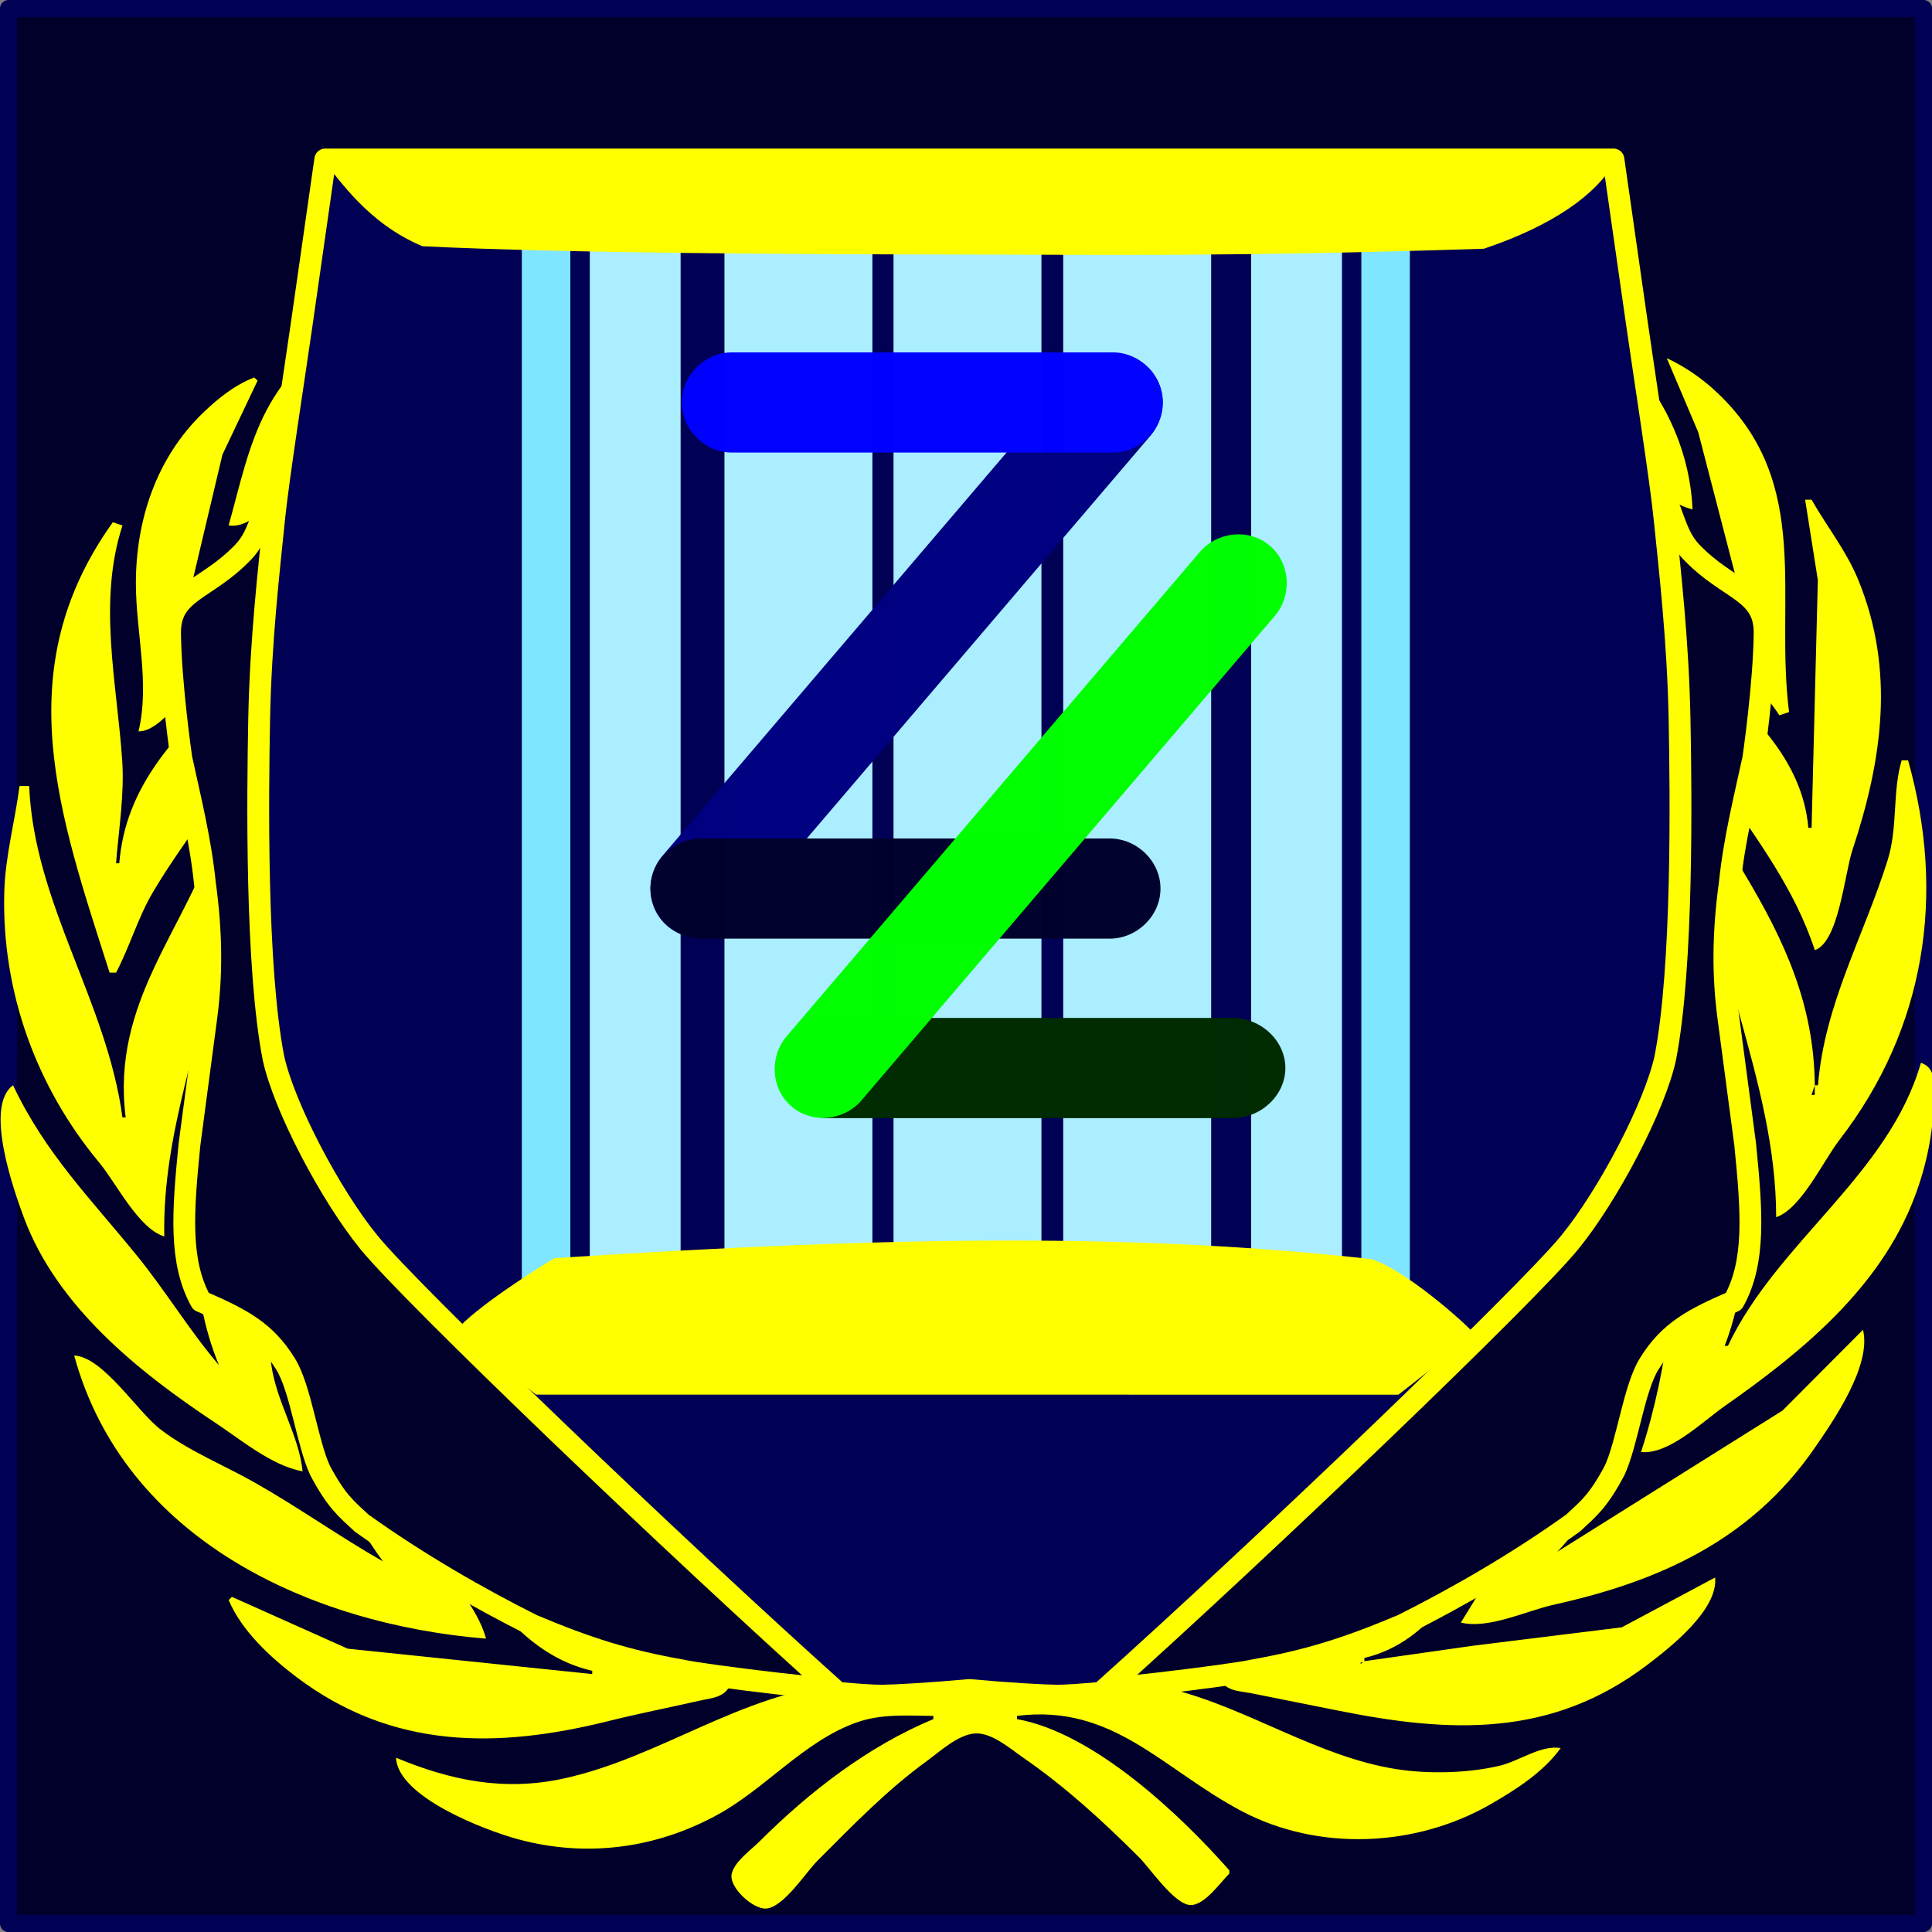
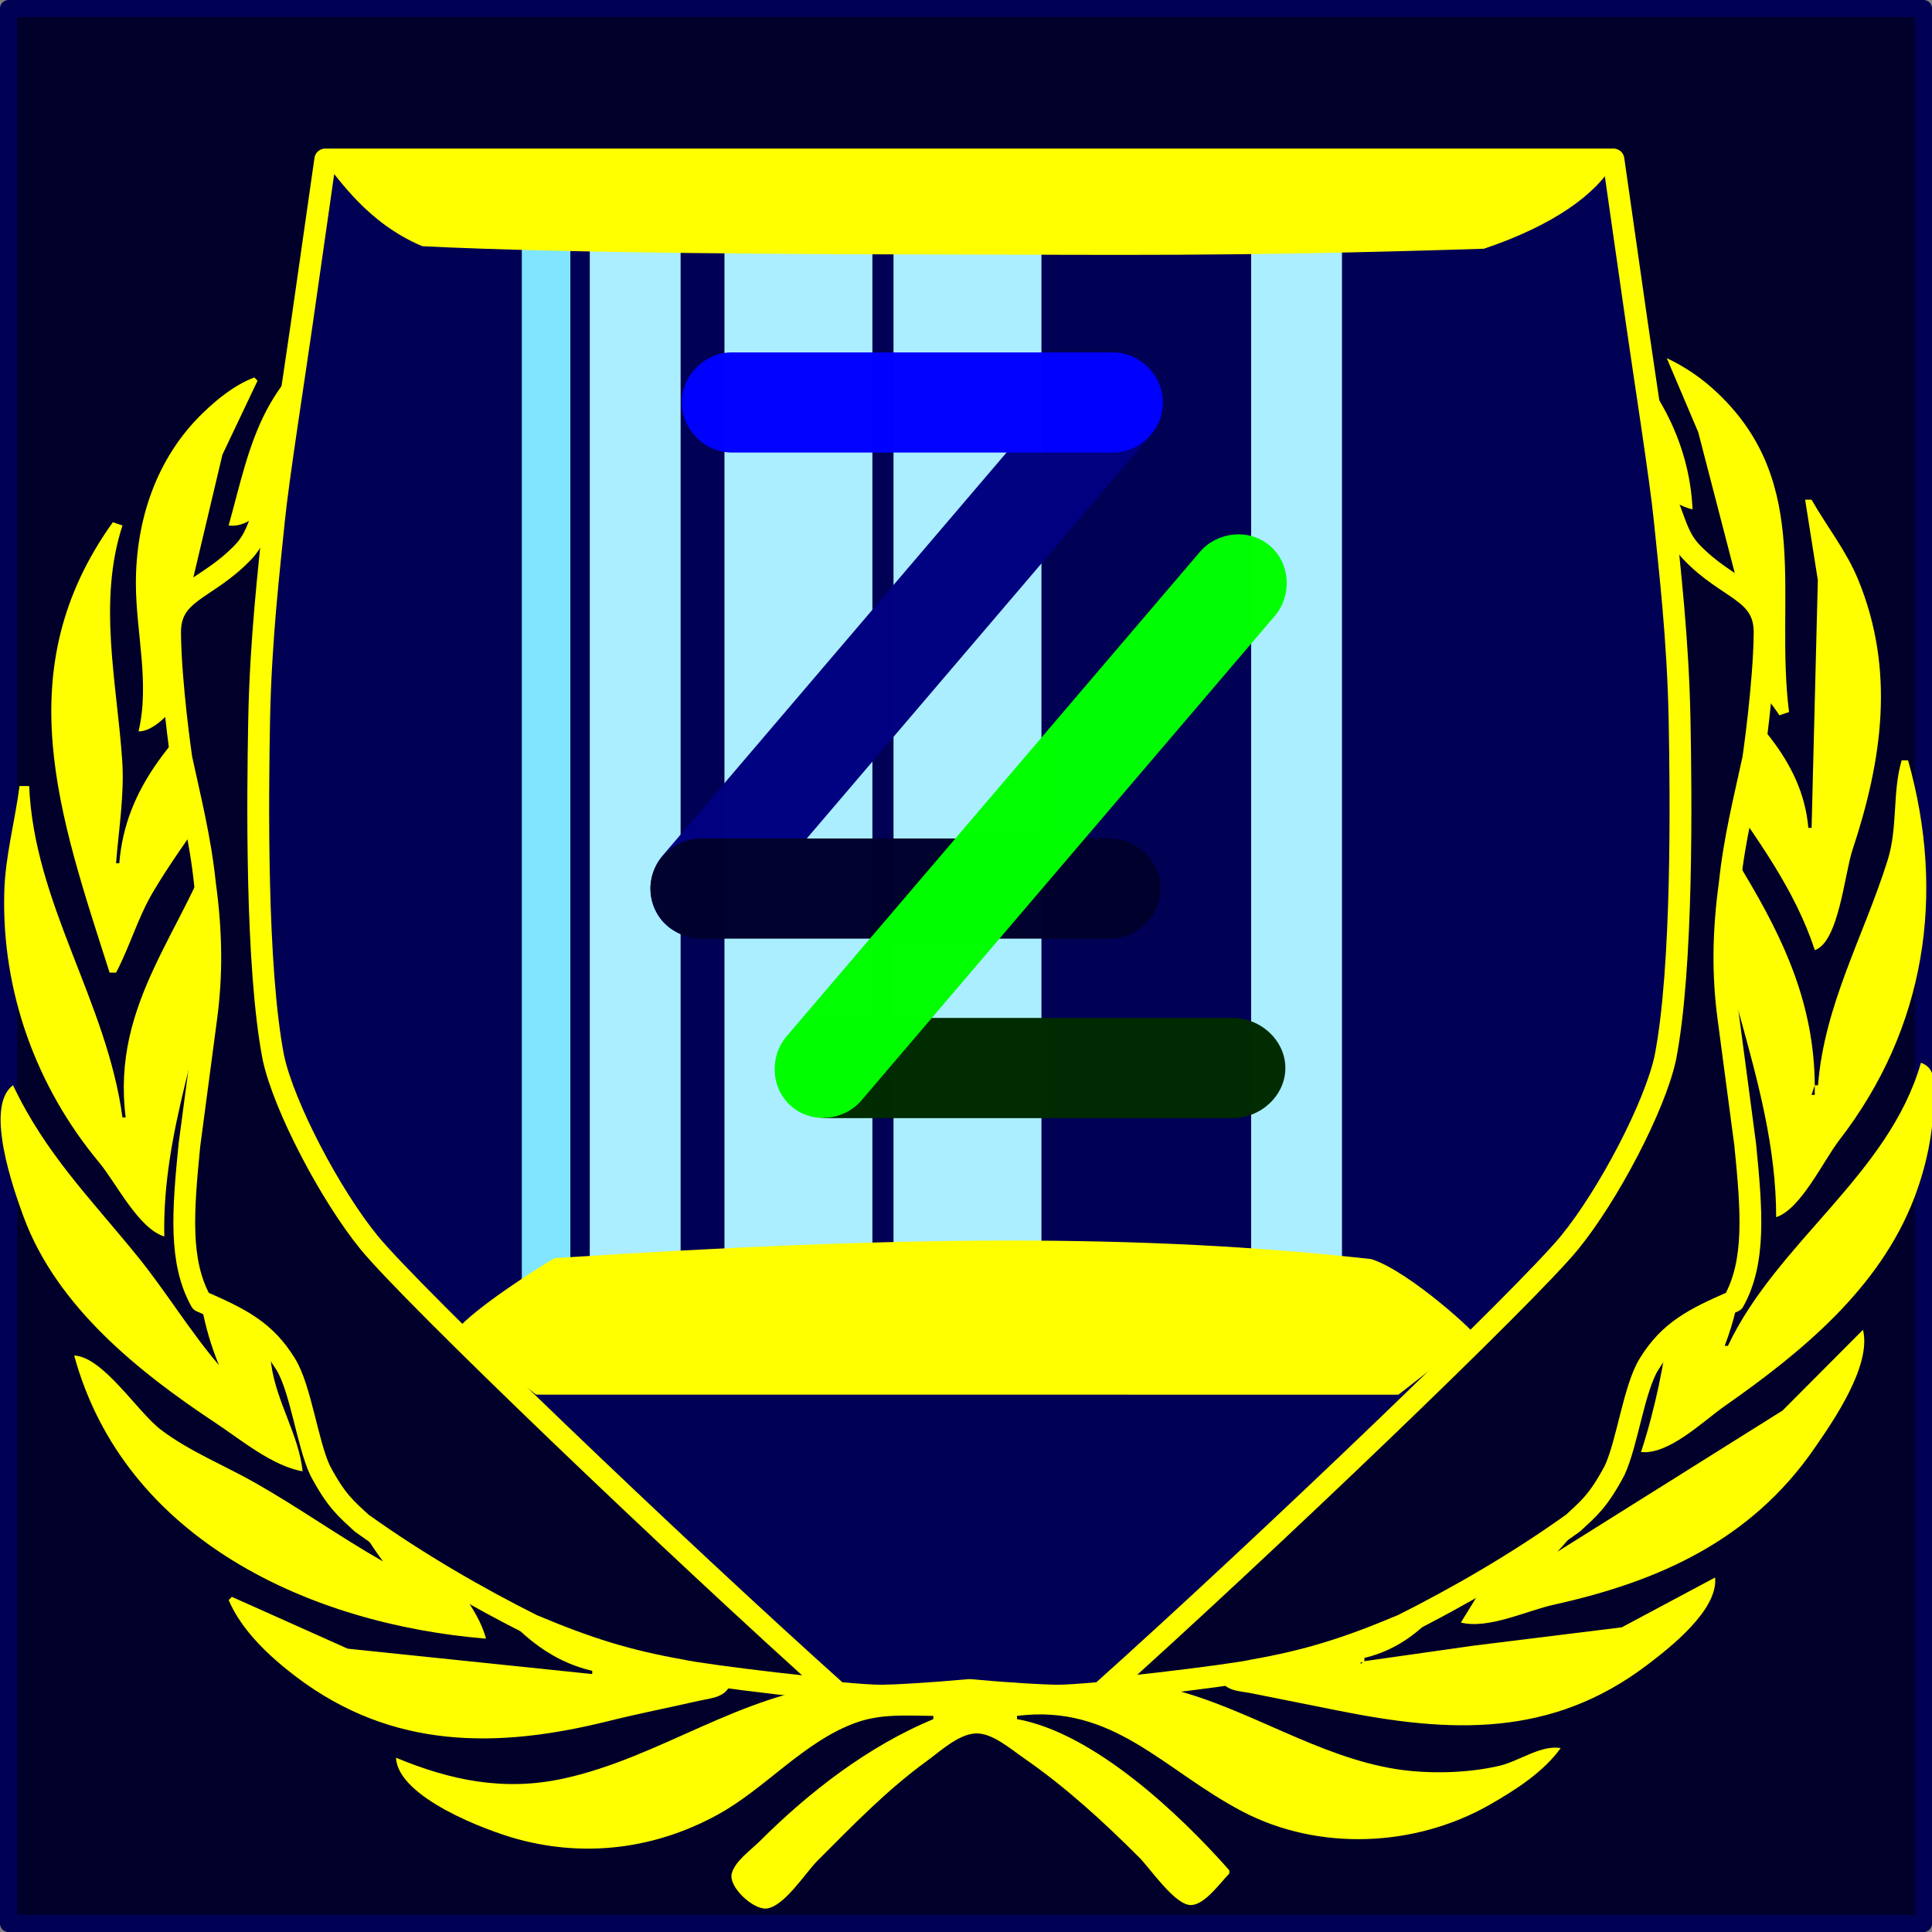
<svg xmlns="http://www.w3.org/2000/svg" width="1200" height="1200" fill="#00002b" version="1.1" viewBox="0 0 1200 1200">
  <rect x="0" y="0" width="1200" height="1200" fill="#808080" stroke="none" />
  <rect x="5.316" y="5.316" width="1189.4" height="1189.4" fill="#00002b" stroke="#005" stroke-linecap="round" stroke-linejoin="round" stroke-width="10.633" />
  <g transform="matrix(3.78 0 0 3.78 -310.38 -137.53)">
    <g transform="translate(0 12.951)">
      <g transform="matrix(1.141 0 0 1.141 -33.899 -19.248)">
        <g transform="matrix(1.186 0 0 1.186 -44.699 -37.883)">
          <path d="m301.98 95.643c0.117 2.631 3.942 5.235 5.46 7.423 4.508 6.494 8.628 12.904 14.855 17.893 2.038 1.633 4.05 3.76 6.641 4.375-0.643-14.746-13.207-26.51-26.956-29.691m-150.8 31.644c2.592 0.368 4.783-2.507 6.641-4.067 6.303-5.29 10.166-11.856 14.717-18.592 1.568-2.321 5.085-4.55 5.207-7.423-8.678 2.369-17.618 7.917-21.921 16.017-2.315 4.358-3.318 9.355-4.645 14.064m174.63-20.315 3.816 8.986 5.169 19.924-15.627-13.74-6.641-6.184c0.333 16.064 19.191 22.639 26.956 34.379l1.172-0.391c-1.759-13.918 2.93-27.642-8.595-38.661-1.851-1.77-3.932-3.229-6.251-4.313m-185.57 45.318c2.874 0.044 6.134-5.46 8.204-7.388 8.384-7.81 17.963-14.828 19.534-26.992-2.582 0.76-4.275 4.008-6.251 5.794-5.272 4.764-12.457 8.249-15.627 14.912h-0.391l4.719-19.924 4.267-8.986-0.391-0.391c-2.361 0.895-4.442 2.567-6.249 4.313-5.628 5.438-8.136 12.961-8.136 20.69 0 5.901 1.715 12.113 0.321 17.971m202.37-28.128 1.542 9.767-0.76 30.082h-0.391c-0.74-8.48-7.173-14.08-12.892-19.549-2.069-1.979-4.241-5.417-7.032-6.236 2.015 15.928 15.874 25.806 20.706 40.63 2.9-0.953 3.625-9.3 4.558-12.111 3.635-10.956 5.222-21.827 0.735-32.816-1.45-3.551-3.807-6.472-5.683-9.767h-0.781m-205.49 2.735c-12.848 17.942-6.509 35.559-0.391 54.694h0.781c1.668-3.164 2.642-6.668 4.474-9.767 3.761-6.361 8.722-12.144 12.028-18.752 1.809-3.616 4.234-8.816 3.031-12.892-2.348 1.893-4.118 4.501-6.251 6.641-6.239 6.259-12.127 12.126-12.892 21.487h-0.391c0.325-4.123 1.03-8.355 0.746-12.501-0.651-9.502-2.98-19.251 0.035-28.519l-1.172-0.391m198.07 8.986 0.391 1.563h-0.391v-1.563m-189.61 2.995-0.13 0.26 0.13-0.26m208.75 16.929c-1.146 3.877-0.445 8.111-1.698 12.111-2.891 9.228-7.684 17.53-8.459 27.347h-0.391c-0.081-9.786-3.661-17.56-8.595-25.784-1.292-2.153-2.614-6.627-5.079-7.423 0.141 17.053 8.985 32.335 8.985 49.225 3.014-0.995 5.733-6.859 7.677-9.376 10.456-13.535 12.944-29.755 8.34-46.099h-0.781m-228.54 3.125c-0.556 4.309-1.735 8.514-1.852 12.892-0.321 12.03 3.856 23.6 11.522 32.816 2.088 2.51 4.767 8.019 7.91 8.985-0.263-12.741 4.714-24.222 6.737-36.723 0.468-2.889 2.512-11.011-0.096-12.892-4.059 12.448-13.115 21.032-11.329 35.16h-0.391c-1.904-14.136-10.714-25.903-11.329-40.239h-1.172m217.86 5.339-0.13 0.26 0.13-0.26m-12.762 25.524c-0.848 5.764-2.493 11.338-3.059 17.19-1.122 11.59-1.506 21.653-5.145 32.816 3.384 0.348 7.503-3.72 10.157-5.579 9.353-6.547 18.818-14.297 23.024-25.284 1.456-3.803 2.351-8.033 2.369-12.111 6e-3 -1.732 0.318-3.636-1.562-4.297-3.893 13.618-17.466 21.75-23.44 34.379h-0.391c4.662-12.087 1.505-24.805-0.781-37.114h-1.172m-180.49 1.953c-1.503 2.146-1.284 6.363-1.724 8.985-1.663 9.919-2.562 19.021 1.334 28.519-3.582-4.2-6.459-8.992-9.946-13.283-5.707-7.023-11.126-12.41-15.056-20.706-3.534 2.549 0.078 12.723 1.297 16.018 4.019 10.862 13.957 18.801 23.315 25.001 3.109 2.06 6.839 5.192 10.548 5.862-0.449-4.385-3.158-8.4-3.795-12.892-1.235-8.711-1.375-17.481-2.815-26.175-0.589-3.558-0.949-8.378-3.157-11.329m193.38 3.516v1.172h-0.391l0.391-1.172m-20.706 19.143c-7.631 7.696-9.648 18.643-13.163 28.519-2.301 6.464-5.508 11.803-9.106 17.58 3.351 0.837 7.985-1.44 11.329-2.178 12.724-2.81 23.865-7.808 31.564-18.918 2.373-3.424 7-10.114 5.94-14.455l-9.767 9.806-27.347 17.15c7.471-7.829 8.084-17.283 9.736-27.347 0.421-2.565 2.613-8.151 0.813-10.157m-164.47 2.344c0.072 3.405 1.354 6.794 1.922 10.157 1.689 10.004 3.218 17.817 9.408 26.175-5.303-3.018-10.299-6.591-15.627-9.601-3.738-2.112-7.9-3.781-11.329-6.377-2.867-2.17-7.028-8.871-10.548-9.024 6.102 22.311 28.625 32.633 50.006 34.379-1.001-3.852-4.583-7.295-6.335-10.939-4.12-8.571-5.936-18.152-10.378-26.566-1.555-2.945-3.72-7.25-7.118-8.204m174.24 10.157-1.172 1.563 1.172-1.563m-182.44 2.344 0.781 1.563-0.781-1.563m121.11 37.895c0.604 1.717 2.289 1.635 3.907 1.954l10.548 2.109c13.568 2.718 25.827 3.298 37.504-5.586 2.804-2.133 8.603-6.686 8.204-10.588l-11.329 6.048-17.971 2.223-13.283 1.887v-0.391c8.394-1.994 12.589-10.285 15.737-17.58 1.072-2.483 2.665-5.124 3.016-7.813-5.418 1.048-9.487 7.486-12.959 11.329-6.436 7.125-13.576 14.36-23.374 16.408m-96.105-26.175-0.391 0.391c3.551 9.759 9.295 22.452 20.315 25.003v0.391l-29.691-3.081-14.064-6.295-0.391 0.391c1.576 3.728 5.029 6.92 8.204 9.325 11.642 8.818 24.41 8.73 37.895 5.375 3.625-0.902 7.295-1.627 10.939-2.452 1.604-0.363 3.312-0.399 3.907-2.09-10.382-2.171-17.504-9.518-24.606-16.799-3.561-3.651-6.991-8.649-12.117-10.157m137.13 10.939-0.781 0.781 0.781-0.781m-142.2 1.172 0.781 1.172-0.781-1.172m118.37 12.241c0.302 0 0.063 0.195-0.13 0.131l0.13-0.131m-117.2 11.59c0.208 4.784 10.862 8.832 14.846 9.907 8.294 2.24 16.734 1.115 24.222-2.997 5.852-3.214 10.486-8.908 16.799-11.172 3.072-1.102 6.185-0.841 9.376-0.817v0.391c-7.921 3.298-15.064 8.823-21.096 14.846-1.042 1.04-3.009 2.413-3.381 3.907-0.41 1.644 2.585 4.36 4.162 4.252 2.153-0.148 4.806-4.369 6.251-5.814 4.251-4.252 8.4-8.562 13.283-12.107 1.608-1.167 3.777-3.209 5.86-3.344 2.012-0.13 4.306 1.886 5.86 2.958 5.101 3.523 9.691 7.728 14.064 12.101 1.31 1.31 4.313 5.779 6.257 5.779 1.703 0 3.58-2.723 4.682-3.826v-0.391c-5.99-6.8-16.473-16.702-25.784-18.362v-0.391c11.728-1.482 17.717 6.541 27.347 11.595 9.286 4.873 21.026 4.357 30.082-0.823 3.098-1.772 6.491-3.941 8.595-6.865-2.427-0.4-5.019 1.579-7.423 2.147-3.831 0.906-8.609 1.024-12.501 0.416-9.588-1.498-18.003-7.386-27.347-9.726-5.15-1.29-10.798-1.387-16.018-0.469-2.531 0.445-5.249 1.699-7.813 1.699-5.504 3.8e-4 -10.706-2.357-16.408-1.814-12.101 1.152-21.896 8.916-33.598 11.454-7.207 1.563-13.678 0.228-20.315-2.535z" fill="#ff0" />
          <path d="m232.3 95.382c-5.01-0.017-10.074 0.583-15.653 1.978l-15.405 4.258c-4.914 1.358-14.111 4.604-17.949 5.859-3.439 1.125-3.976 5.889-7.074 8.393-2.13 1.721-14.262 2.87-16.859 3.751-4.508 4.196-3.658 8.01-6.399 10.886-4.497 4.719-8.949 4.708-8.891 9.884 0.07 6.271 1.373 15.181 1.373 15.181 1.071 4.96 2.3 9.798 2.856 15.16 0.843 6.125 0.836 11.275 0.178 16.257-0.922 6.984-2.055 15.497-2.055 15.497-0.811 8.163-1.264 14.228 1.397 19.007 4.877 2.122 7.806 3.618 10.261 7.592 1.846 2.935 2.647 9.614 4.202 12.945 1.995 3.752 3.169 4.652 5.051 6.398 6.899 4.933 14.166 9.09 20.699 12.369 6.85 2.884 11.541 4.336 18.12 5.501 2.463 0.587 20.01 2.735 24.155 2.695 1.612-0.017 5.756-0.241 10.571-0.685 4.815 0.444 8.959 0.669 10.571 0.685 4.144 0.04 21.692-2.108 24.155-2.695 6.579-1.165 11.269-2.618 18.12-5.501 6.533-3.279 13.8-7.435 20.699-12.369 1.882-1.746 3.057-2.647 5.051-6.398 1.554-3.331 2.356-10.01 4.202-12.945 2.455-3.974 5.384-5.47 10.261-7.592 2.661-4.779 2.208-10.844 1.397-19.007 0 0-1.133-8.513-2.055-15.497-0.658-4.982-0.665-10.132 0.178-16.257 0.556-5.363 1.785-10.2 2.856-15.16 0 0 1.303-8.91 1.373-15.181 0.058-5.177-4.395-5.165-8.891-9.884-2.741-2.877-1.892-6.69-6.399-10.886-2.598-0.881-14.73-2.03-16.859-3.751-3.098-2.503-3.635-7.267-7.074-8.393-3.838-1.256-13.035-4.501-17.949-5.859l-15.405-4.258c-5.579-1.395-10.642-1.995-15.653-1.978-2.848 9e-3 -5.679 0.218-8.576 0.591-2.897-0.373-5.728-0.582-8.577-0.591z" fill="#00002b" stroke="#ff0" stroke-linejoin="round" stroke-width="2.646" />
          <path transform="matrix(.265 0 0 .265 82.123 23.438)" d="m304.87 224.18-10.834 75.682c-3.444 24.053-10.797 70.922-12.631 89.242-2.205 22.027-6.13 54.876-6.834 91.867-0.664 34.881-1.566 113.29 6.537 154.85 4.795 22.255 26.071 62.863 43.797 84.576 19.66 24.083 139.82 139.22 214.8 206.38 8.883 0.812 16.321 1.336 20.344 1.297 6.091-0.062 21.753-0.909 39.951-2.588 18.198 1.679 33.862 2.526 39.953 2.588 4.023 0.039 11.46-0.485 20.342-1.297 74.987-67.163 195.14-182.3 214.8-206.38 17.725-21.713 39.001-62.321 43.797-84.576 8.103-41.565 7.201-119.97 6.537-154.85-0.704-36.991-4.628-69.84-6.834-91.867-1.834-18.32-9.187-65.189-12.631-89.242l-10.834-75.682h-295.14z" fill="#005" stroke="#ff0" stroke-linejoin="round" stroke-width="10" />
          <g transform="matrix(.976 0 0 .976 439.53 123.9)">
            <g transform="matrix(.819 0 0 .819 -36.344 97.289)">
              <rect x="-161.03" y="-160.64" width="13.797" height="164.37" fill="#aef" />
-               <rect x="-144.29" y="-160.64" width="7.369" height="164.37" fill="#80e5ff" />
              <rect transform="scale(-1,1)" x="247.7" y="-158.67" width="13.797" height="164.37" fill="#aef" />
              <rect transform="scale(-1,1)" x="264.45" y="-158.67" width="7.369" height="164.37" fill="#80e5ff" />
              <g transform="matrix(1 0 0 1.083 -6.518 -.473)" fill="#aef">
                <rect x="-234.52" y="-149.69" width="22.472" height="151.77" />
                <rect x="-208.84" y="-149.69" width="22.472" height="151.77" />
-                 <rect x="-183.06" y="-149.69" width="22.472" height="151.77" />
              </g>
              <path d="m-301.77-169.67h195.88c-2.639 4.722-9.108 9.491-19.777 13.078-39.03 1.261-58.477 0.892-81.099 0.874-20.654-0.016-58.631-0.17-80.172-1.255-8.416-3.551-12.618-10.26-14.833-12.697z" fill="#ff0" />
            </g>
          </g>
          <path d="m190.77 216.25c-1.115 0.591-10.039 6.209-12.01 8.876 2.873 2.295 6.08 4.859 9.751 7.699l104.71 9e-3c3.442-2.663 6.444-5.091 9.199-7.285 0.965 0.463-7.731-7.677-12.497-9.181-27.919-3.105-57.167-2.858-99.155-0.118z" fill="#ff0" />
          <g transform="matrix(.418 0 0 .418 174.67 86.402)" shape-rendering="auto">
            <g transform="translate(-17.747,-26.062)" opacity=".99">
              <path d="m227.96 77.349c-6.085-5.2-15.343-4.068-20.327 1.773l-120.08 140.74c-4.983 5.84-4.649 15.167 1.437 20.367 6.085 5.2 15.344 4.07 20.327-1.77l120.08-140.74c4.983-5.84 4.648-15.17-1.437-20.37z" color="#000000" color-rendering="auto" dominant-baseline="auto" fill="#000080" image-rendering="auto" solid-color="#000000" stop-color="#000000" style="font-feature-settings:normal;font-variant-alternates:normal;font-variant-caps:normal;font-variant-east-asian:normal;font-variant-ligatures:normal;font-variant-numeric:normal;font-variant-position:normal;font-variation-settings:normal;inline-size:0;isolation:auto;mix-blend-mode:normal;shape-margin:0;shape-padding:0;text-decoration-color:#000000;text-decoration-line:none;text-decoration-style:solid;text-indent:0;text-orientation:mixed;text-transform:none;white-space:normal" />
              <path d="m107.75 73.592c-7.902 0-14.553 6.651-14.553 14.553 0 7.902 6.651 14.551 14.553 14.551h110.64c7.902 0 14.551-6.649 14.551-14.551s-6.649-14.553-14.551-14.553z" color="#000000" color-rendering="auto" dominant-baseline="auto" fill="#00f" image-rendering="auto" solid-color="#000000" stop-color="#000000" style="font-feature-settings:normal;font-variant-alternates:normal;font-variant-caps:normal;font-variant-east-asian:normal;font-variant-ligatures:normal;font-variant-numeric:normal;font-variant-position:normal;font-variation-settings:normal;inline-size:0;isolation:auto;mix-blend-mode:normal;shape-margin:0;shape-padding:0;text-decoration-color:#000000;text-decoration-line:none;text-decoration-style:solid;text-indent:0;text-orientation:mixed;text-transform:none;white-space:normal" />
              <path d="m98.892 214.8c-8.045 0-14.815 6.649-14.815 14.551 0 7.902 6.77 14.553 14.815 14.553h118.54c8.045 0 14.815-6.651 14.815-14.553 0-7.902-6.77-14.551-14.815-14.551z" color="#000000" color-rendering="auto" dominant-baseline="auto" fill="#00002b" image-rendering="auto" solid-color="#000000" stop-color="#000000" style="font-feature-settings:normal;font-variant-alternates:normal;font-variant-caps:normal;font-variant-east-asian:normal;font-variant-ligatures:normal;font-variant-numeric:normal;font-variant-position:normal;font-variation-settings:normal;inline-size:0;isolation:auto;mix-blend-mode:normal;shape-margin:0;shape-padding:0;text-decoration-color:#000000;text-decoration-line:none;text-decoration-style:solid;text-indent:0;text-orientation:mixed;text-transform:none;white-space:normal" />
            </g>
            <path d="m117.98 240.87c-8.349 0-15.376 6.651-15.376 14.553 0 7.902 7.027 14.551 15.376 14.551h117.42c8.349 0 15.376-6.649 15.376-14.551 0-7.902-7.027-14.553-15.376-14.553z" color="#000000" color-rendering="auto" dominant-baseline="auto" fill="#002b00" image-rendering="auto" opacity=".99" solid-color="#000000" stop-color="#000000" style="font-feature-settings:normal;font-variant-alternates:normal;font-variant-caps:normal;font-variant-east-asian:normal;font-variant-ligatures:normal;font-variant-numeric:normal;font-variant-position:normal;font-variation-settings:normal;inline-size:0;isolation:auto;mix-blend-mode:normal;shape-margin:0;shape-padding:0;text-decoration-color:#000000;text-decoration-line:none;text-decoration-style:solid;text-indent:0;text-orientation:mixed;text-transform:none;white-space:normal" />
            <path d="m246.28 103.71c-6.085-5.2-15.343-4.068-20.327 1.773l-120.08 140.74c-4.983 5.84-4.649 15.167 1.437 20.367 6.085 5.2 15.344 4.07 20.327-1.77l120.08-140.74c4.983-5.84 4.648-15.17-1.437-20.37z" color="#000000" color-rendering="auto" dominant-baseline="auto" fill="#0f0" image-rendering="auto" opacity=".99" solid-color="#000000" stop-color="#000000" style="font-feature-settings:normal;font-variant-alternates:normal;font-variant-caps:normal;font-variant-east-asian:normal;font-variant-ligatures:normal;font-variant-numeric:normal;font-variant-position:normal;font-variation-settings:normal;inline-size:0;isolation:auto;mix-blend-mode:normal;shape-margin:0;shape-padding:0;text-decoration-color:#000000;text-decoration-line:none;text-decoration-style:solid;text-indent:0;text-orientation:mixed;text-transform:none;white-space:normal" />
          </g>
        </g>
      </g>
    </g>
  </g>
</svg>